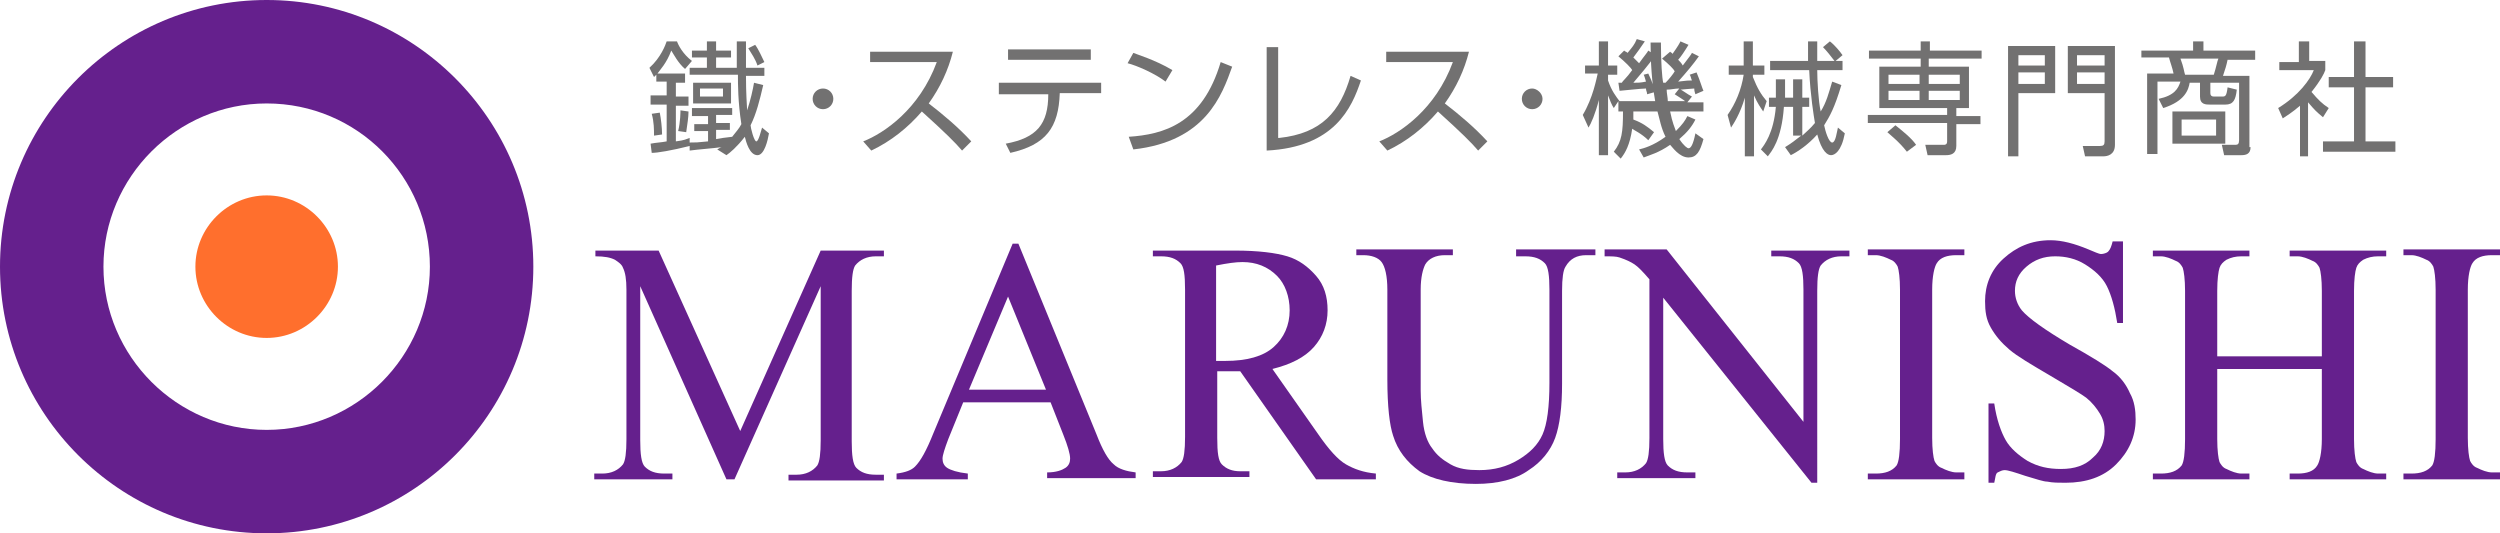
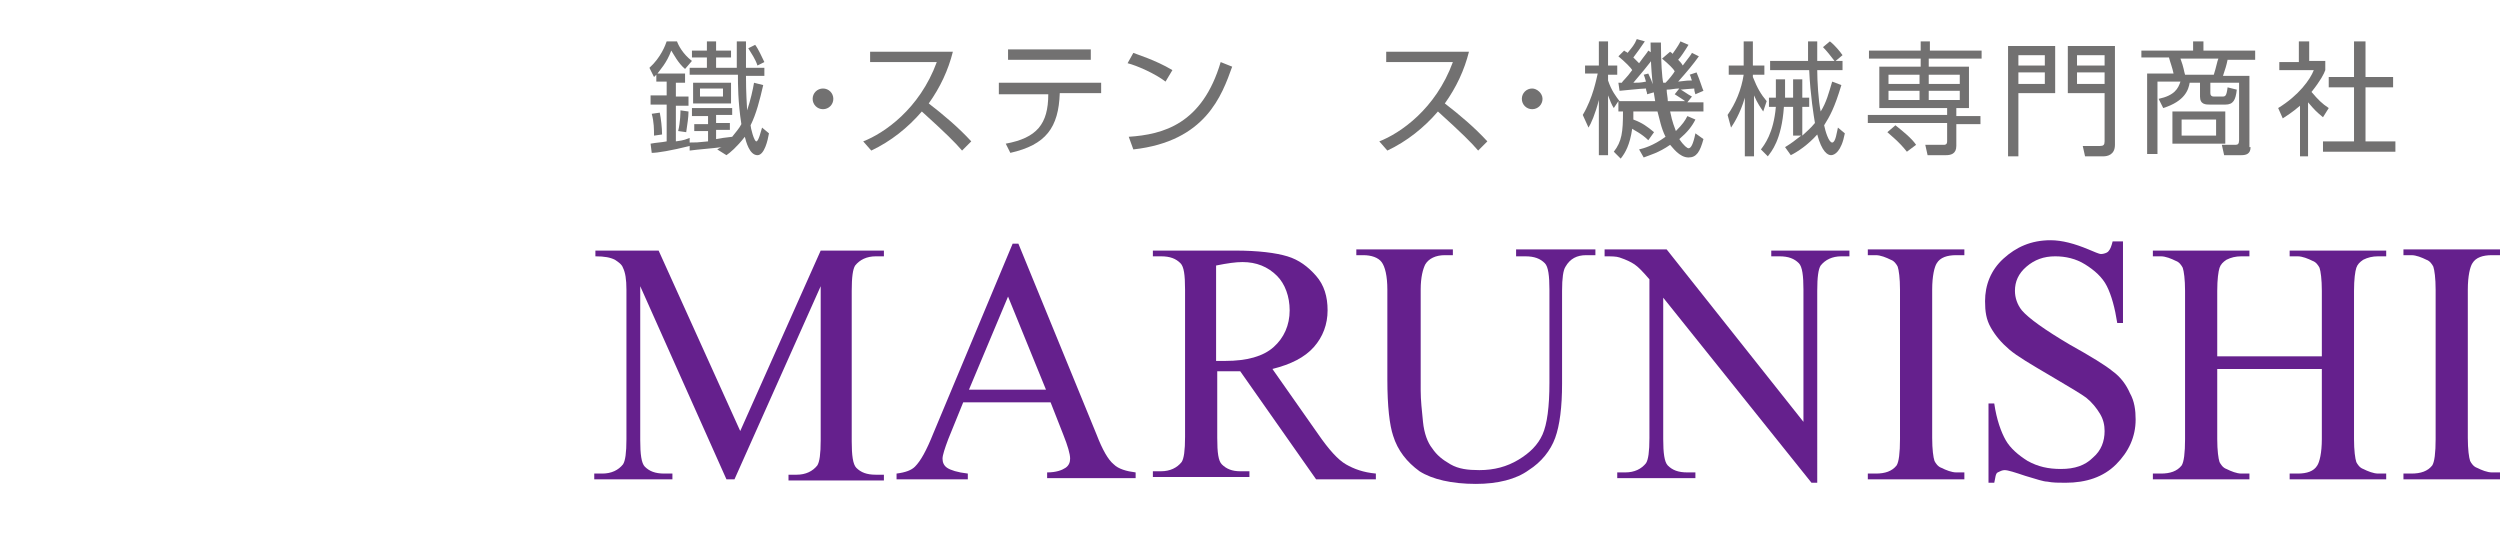
<svg xmlns="http://www.w3.org/2000/svg" version="1.1" id="レイヤー_1" x="0px" y="0px" width="217.5px" height="46.4px" viewBox="0 0 217.5 46.4" style="enable-background:new 0 0 217.5 46.4;" xml:space="preserve">
  <style type="text/css">
	.st0{fill:#727171;}
	.st1{fill:#65208D;}
	.st2{fill:#FF6F2D;}
</style>
  <g>
    <g>
      <path class="st0" d="M60,6.6V5.9h1.5V5h-1.3V4.4h1.3V3.6h0.8v0.8h1.3V5h-1.3v0.9h1.8c0-0.4,0-2,0-2.3h0.8c0,0.2,0,2,0,2.3h1.6v0.7    h-1.6c0,0.5,0,1.3,0.1,3c0.3-0.9,0.5-1.8,0.6-2.4l0.8,0.2c-0.3,1.3-0.6,2.5-1.1,3.5c0,0.2,0.3,1.4,0.5,1.4c0.2,0,0.4-0.9,0.5-1.2    l0.6,0.5c-0.1,0.6-0.4,1.9-1,1.9c-0.7,0-1-1.2-1.1-1.6c-0.7,0.9-1.3,1.4-1.6,1.6L62.4,13c0.2-0.1,0.3-0.2,0.4-0.2    c-0.7,0.1-2.1,0.2-2.8,0.3l0-0.4c-1.6,0.4-2.8,0.6-3.3,0.6l-0.1-0.8c0.5-0.1,0.9-0.1,1.4-0.2V9.1h-1.4V8.3H58V7.1h-0.9V6.5    c-0.1,0.1-0.1,0.1-0.2,0.2l-0.4-0.8c1-0.9,1.4-2,1.5-2.3h0.9c0.1,0.3,0.5,1.1,1.3,1.7L59.6,6c-0.6-0.5-1-1.3-1.2-1.6    c-0.4,1.1-1,1.7-1.2,2h2.4v0.8h-0.8v1.2h1.1v0.8h-1.1v3.1c0.8-0.1,0.9-0.2,1.2-0.3l0,0.4c0.5,0,0.7,0,1.6-0.1v-0.9h-1.2v-0.6h1.2    v-0.7h-1.4V9.4h3.5v0.6h-1.4v0.7h1.2v0.6h-1.2v0.8c0.5-0.1,0.6-0.1,1.4-0.2c0.3-0.4,0.6-0.7,0.8-1.1c-0.3-1.9-0.3-3.5-0.3-4.3H60z     M56.9,11.8c0-0.5,0-1.2-0.2-1.9l0.7-0.1c0.1,0.5,0.2,1.3,0.2,1.9L56.9,11.8z M59,11.4c0.2-0.8,0.2-1.7,0.2-1.8l0.7,0.1    c0,0.5-0.1,1.1-0.2,1.8L59,11.4z M63.6,7.2v1.8h-3.3V7.2H63.6z M62.9,7.7h-2v0.7h2V7.7z M65.9,5.7c-0.2-0.6-0.5-1-0.8-1.5l0.6-0.3    c0.3,0.4,0.6,1.1,0.8,1.5L65.9,5.7z" />
      <path class="st0" d="M72.5,8.6c0,0.5-0.4,0.9-0.9,0.9c-0.5,0-0.9-0.4-0.9-0.9c0-0.5,0.4-0.9,0.9-0.9C72.1,7.7,72.5,8.1,72.5,8.6z" />
      <path class="st0" d="M75.1,12.3c1.8-0.7,4.9-2.8,6.4-6.9h-5.8V4.5h7.2c-0.4,1.6-1.1,3.1-2.1,4.5c1.3,1,2.6,2.1,3.7,3.3l-0.8,0.8    c-0.6-0.7-1.4-1.5-3.5-3.4c-1.2,1.4-2.7,2.6-4.4,3.4L75.1,12.3z" />
      <path class="st0" d="M95.8,7.2v0.9h-3.6c-0.1,3-1.2,4.5-4.3,5.2l-0.4-0.8c2.7-0.5,3.7-1.7,3.7-4.3h-4.3V7.2H95.8z M94.9,4.3v0.9    h-7.2V4.3H94.9z" />
      <path class="st0" d="M101.4,7.1c-0.9-0.7-2.5-1.4-3.3-1.6l0.5-0.9c0.2,0.1,1.9,0.6,3.4,1.5L101.4,7.1z M98.2,11.9    c3-0.2,6.4-1.1,8-6.5l1,0.4c-0.9,2.5-2.3,6.5-8.6,7.2L98.2,11.9z" />
-       <path class="st0" d="M111.3,12c3.7-0.4,5.3-2.3,6.2-5.4l0.9,0.4c-0.8,2.4-2.3,5.8-8.2,6.1V4.1h1V12z" />
      <path class="st0" d="M120,12.3c1.8-0.7,4.9-2.8,6.4-6.9h-5.8V4.5h7.2c-0.4,1.6-1.1,3.1-2.1,4.5c1.3,1,2.6,2.1,3.7,3.3l-0.8,0.8    c-0.6-0.7-1.4-1.5-3.5-3.4c-1.2,1.4-2.7,2.6-4.4,3.4L120,12.3z" />
      <path class="st0" d="M134.2,8.6c0,0.5-0.4,0.9-0.9,0.9c-0.5,0-0.9-0.4-0.9-0.9c0-0.5,0.4-0.9,0.9-0.9    C133.7,7.7,134.2,8.1,134.2,8.6z" />
      <path class="st0" d="M145.3,4.5c0.1,0.1,0.2,0.1,0.2,0.2c0.5-0.7,0.6-0.9,0.7-1.1l0.7,0.3c-0.3,0.5-0.7,1.1-0.9,1.3    c0.1,0.1,0.3,0.3,0.4,0.5c0.6-0.8,0.7-0.9,0.8-1.1l0.6,0.3c-0.5,0.7-1,1.3-1.8,2.2c0.8-0.1,0.9-0.1,1.2-0.1    c-0.1-0.2-0.1-0.4-0.2-0.5l0.6-0.2c0.3,0.7,0.5,1.4,0.6,1.6l-0.7,0.3c-0.1-0.3-0.1-0.4-0.1-0.5c-0.2,0-1.1,0.1-1.2,0.1    c0.1,0,0.6,0.4,1,0.6l-0.4,0.5h1.4v0.8h-2.9c0.2,1,0.4,1.4,0.5,1.7c0.6-0.6,0.8-0.9,1-1.3l0.7,0.3c-0.3,0.6-0.7,1.1-1.4,1.7    c0.4,0.6,0.7,0.8,0.8,0.8c0.2,0,0.4-0.3,0.6-1.3l0.7,0.5c-0.3,1.1-0.6,1.6-1.3,1.6c-0.8,0-1.4-0.9-1.6-1.1c-1,0.7-1.8,0.9-2.3,1.1    l-0.4-0.7c0.4-0.1,1.2-0.3,2.3-1.1c-0.4-0.8-0.5-1.5-0.7-2.2h-2.1c0,0.2,0,0.3,0,0.7c0.8,0.3,1.2,0.6,1.8,1.1l-0.5,0.7    c-0.6-0.6-1.3-0.9-1.4-1c-0.2,1.4-0.6,2.1-1,2.6l-0.6-0.6c0.7-0.9,0.8-1.7,0.8-3.5h-0.4V8.8l-0.4,0.6c-0.2-0.3-0.3-0.6-0.5-1.1    v5.2h-0.8V8.7c-0.3,1.2-0.7,2.1-0.9,2.4l-0.5-1.1c0.9-1.5,1.2-3.2,1.3-3.6h-1.1V5.7h1.2V3.6h0.8v2.1h0.8v0.8h-0.8V7    c0.3,0.9,0.7,1.4,1,1.8l0,0h3.1c-0.3-1.7-0.4-3.4-0.4-5.1h0.9c0,1.7,0.1,3.1,0.2,3.5h0.2c0.3-0.3,0.7-0.8,0.8-1    c-0.1-0.2-0.5-0.6-1.1-1.1L145.3,4.5z M143.4,6.4c0.4,0.8,0.5,1.3,0.6,1.6l-0.7,0.2c0-0.2-0.1-0.3-0.1-0.5c-0.4,0-2.2,0.2-2.3,0.2    l-0.1-0.7c0.2,0,0.2,0,0.3,0c0.1-0.2,0.4-0.4,0.9-1.1c-0.1-0.2-0.6-0.7-1.2-1.2l0.5-0.5c0.1,0.1,0.2,0.1,0.3,0.2    c0.4-0.5,0.6-0.7,0.8-1.2l0.7,0.2c-0.4,0.6-0.7,1-1,1.4c0.2,0.2,0.3,0.3,0.5,0.5c0.5-0.7,0.7-0.9,0.8-1.1l0.6,0.4    c-0.5,0.8-1.5,1.9-1.9,2.4c0.4,0,0.6,0,1.1-0.1c-0.1-0.3-0.1-0.4-0.2-0.6L143.4,6.4z M146.1,7.7c-0.4,0-0.7,0.1-1.1,0.1    c0,0.3,0.1,0.7,0.1,1h1.5c-0.1-0.1-0.6-0.4-0.9-0.6L146.1,7.7z" />
      <path class="st0" d="M153.4,9.7c-0.2-0.3-0.5-0.7-0.8-1.4v5.3h-0.8V8.5c-0.4,1.4-1,2.3-1.2,2.6l-0.3-1.1c0.7-1,1.2-2.2,1.4-3.5    h-1.3V5.7h1.3V3.6h0.8v2.1h1v0.8h-1v0.2c0.4,1,0.7,1.5,1.2,2.1L153.4,9.7z M155.2,9.3c-0.2,2.9-1.1,3.9-1.4,4.3l-0.6-0.6    c0.3-0.4,1.1-1.4,1.3-3.7h-0.6V8.5h0.6V6.9h0.8v1.6h0.7V6.9h0.8v1.6h0.6v0.8h-0.6v2.5c0.3-0.3,0.7-0.6,1.1-1.1    c-0.1-0.6-0.4-2.4-0.5-4.6H154V5.3h3.3c0-0.6,0-1.6,0-1.7h0.8c0,0.3,0,1.4,0,1.7h1.5c-0.3-0.4-0.7-0.9-1-1.2l0.6-0.5    c0.4,0.3,0.9,0.9,1.1,1.2l-0.6,0.5h0.6v0.8h-2.2c0,0.9,0.1,2.7,0.3,3.6c0.5-0.8,0.7-1.6,1-2.6l0.8,0.3c-0.6,2-1,2.7-1.5,3.5    c0.1,0.5,0.4,1.5,0.7,1.5c0.3,0,0.4-0.9,0.5-1.3l0.6,0.5c-0.3,1.6-0.9,1.9-1.2,1.9c-0.3,0-0.8-0.3-1.2-1.8    c-0.8,0.9-1.7,1.5-2.3,1.8l-0.5-0.7c0.5-0.3,0.9-0.6,1.4-1h-0.7V9.3H155.2z" />
      <path class="st0" d="M172.3,5.1h-4.5v0.7h3.5v3.6h-1.1v0.7h2.1v0.7h-2.1v1.9c0,0.7-0.5,0.8-0.9,0.8h-1.6l-0.2-0.9l1.6,0    c0.1,0,0.3,0,0.3-0.3v-1.6h-6.9v-0.7h6.9V9.4h-5.9V5.8h3.6V5.1h-4.5V4.4h4.5V3.6h0.8v0.8h4.5V5.1z M165.9,13.2    c-0.7-0.9-1.5-1.5-1.7-1.7l0.7-0.6c0.5,0.4,1.4,1.1,1.8,1.7L165.9,13.2z M167,6.5h-2.7v0.8h2.7V6.5z M167,7.9h-2.7v0.8h2.7V7.9z     M170.5,6.5h-2.7v0.8h2.7V6.5z M170.5,7.9h-2.7v0.8h2.7V7.9z" />
      <path class="st0" d="M178.8,4v4.1h-3.2v5.5h-0.9V4H178.8z M175.6,4.8v0.9h2.3V4.8H175.6z M175.6,6.3v1h2.3v-1H175.6z M184,12.6    c0,0.9-0.7,1-1,1h-1.6l-0.2-0.9l1.5,0c0.3,0,0.4-0.1,0.4-0.4V8.1h-3.2V4h4.1V12.6z M180.7,4.8v0.9h2.4V4.8H180.7z M180.7,6.3v1    h2.4v-1H180.7z" />
      <path class="st0" d="M195.8,12.8c0,0.6-0.4,0.7-0.8,0.7h-1.5l-0.2-0.9l1.2,0c0.2,0,0.3-0.1,0.3-0.4V7.2h-2.5v0.9    c0,0.2,0.1,0.3,0.3,0.3h0.7c0.3,0,0.4,0,0.5-0.8l0.8,0.2c-0.1,0.9-0.3,1.3-1,1.3h-1.3c-0.4,0-0.9,0-0.9-0.7V7.2h-0.9    c-0.1,0.6-0.4,1.6-2.3,2.2l-0.4-0.8c1.4-0.3,1.7-0.9,1.9-1.5h-2v6.3h-0.9v-7h2.3c-0.1-0.5-0.3-1-0.4-1.4h-2.4V4.4h4.5V3.6h0.9v0.8    h4.5v0.8h-2.4c-0.1,0.5-0.2,0.8-0.4,1.4h2.3V12.8z M193.6,12.5H189V9.7h4.6V12.5z M192.6,6.5c0.2-0.6,0.3-1.2,0.4-1.4h-3.3    c0.3,0.8,0.3,1.1,0.4,1.4H192.6z M192.8,10.4h-3v1.4h3V10.4z" />
      <path class="st0" d="M201,13.6h-0.9V9.2c-0.7,0.6-1.2,0.9-1.5,1.1l-0.4-0.9c1.8-1.1,2.8-2.5,3.1-3.3h-3V5.4h1.7V3.6h0.9v1.7h1.4    v0.8c-0.1,0.3-0.4,0.9-1.2,1.9c0.6,0.7,0.9,1,1.5,1.4l-0.5,0.8c-0.6-0.5-0.7-0.6-1.3-1.3V13.6z M205.8,3.6v3.1h2.4v0.9h-2.4v4.7    h2.6v0.9h-6.3v-0.9h2.7V7.6h-2.2V6.7h2.2V3.6H205.8z" />
    </g>
    <g>
      <g>
        <path class="st1" d="M63.2,41.7l-7.5-16.8v13.4c0,1.2,0.1,2,0.4,2.3c0.4,0.4,0.9,0.6,1.7,0.6h0.7v0.5h-6.8v-0.5h0.7     c0.8,0,1.4-0.3,1.8-0.8c0.2-0.3,0.3-1,0.3-2.2V25.2c0-0.9-0.1-1.5-0.3-1.9c-0.1-0.3-0.4-0.5-0.7-0.7c-0.4-0.2-0.9-0.3-1.7-0.3     v-0.5h5.5l7.1,15.7l7-15.7h5.5v0.5h-0.7c-0.8,0-1.4,0.3-1.8,0.8c-0.2,0.3-0.3,1-0.3,2.2v13.1c0,1.2,0.1,2,0.4,2.3     c0.4,0.4,0.9,0.6,1.7,0.6h0.7v0.5h-8.3v-0.5h0.7c0.8,0,1.4-0.3,1.8-0.8c0.2-0.3,0.3-1,0.3-2.2V24.9l-7.5,16.8H63.2z" />
        <path class="st1" d="M91.4,35h-7.6l-1.3,3.2c-0.3,0.8-0.5,1.4-0.5,1.7c0,0.3,0.1,0.6,0.4,0.8c0.3,0.2,0.9,0.4,1.8,0.5v0.5h-6.2     v-0.5c0.8-0.1,1.3-0.3,1.6-0.6c0.5-0.5,1-1.4,1.6-2.9l6.9-16.5h0.5l6.8,16.6c0.5,1.3,1,2.2,1.5,2.6c0.4,0.4,1.1,0.6,1.9,0.7v0.5     h-7.7v-0.5c0.8,0,1.3-0.2,1.6-0.4c0.3-0.2,0.4-0.5,0.4-0.8c0-0.4-0.2-1.1-0.6-2.1L91.4,35z M91,33.9l-3.3-8.1l-3.4,8.1H91z" />
        <path class="st1" d="M119.7,41.7h-5.2l-6.6-9.4c-0.5,0-0.9,0-1.2,0c-0.1,0-0.3,0-0.4,0c-0.1,0-0.3,0-0.4,0v5.8     c0,1.3,0.1,2,0.4,2.3c0.4,0.4,0.9,0.6,1.6,0.6h0.8v0.5h-8.4v-0.5h0.7c0.8,0,1.4-0.3,1.8-0.8c0.2-0.3,0.3-1,0.3-2.2V25.2     c0-1.3-0.1-2-0.4-2.3c-0.4-0.4-0.9-0.6-1.7-0.6h-0.7v-0.5h7.1c2.1,0,3.6,0.2,4.6,0.5c1,0.3,1.8,0.9,2.5,1.7c0.7,0.8,1,1.8,1,3     c0,1.2-0.4,2.3-1.2,3.2s-2,1.5-3.6,1.9l4,5.7c0.9,1.3,1.7,2.2,2.4,2.6c0.7,0.4,1.5,0.7,2.6,0.8V41.7z M105.8,31.4     c0.2,0,0.3,0,0.5,0c0.1,0,0.2,0,0.3,0c1.9,0,3.3-0.4,4.2-1.2c0.9-0.8,1.4-1.9,1.4-3.2c0-1.2-0.4-2.3-1.1-3     c-0.8-0.8-1.8-1.2-3-1.2c-0.6,0-1.3,0.1-2.3,0.3V31.4z" />
        <path class="st1" d="M131.9,22.2v-0.5h6.9v0.5H138c-0.8,0-1.4,0.3-1.8,1c-0.2,0.3-0.3,1-0.3,2.1v8.1c0,2-0.2,3.6-0.6,4.7     c-0.4,1.1-1.2,2.1-2.3,2.8c-1.1,0.8-2.7,1.2-4.6,1.2c-2.1,0-3.8-0.4-4.9-1.1c-1.1-0.8-1.9-1.8-2.3-3.1c-0.3-0.9-0.5-2.5-0.5-4.9     v-7.8c0-1.2-0.2-2-0.5-2.4c-0.3-0.4-0.9-0.6-1.6-0.6H118v-0.5h8.4v0.5h-0.7c-0.8,0-1.4,0.3-1.7,0.8c-0.2,0.4-0.4,1.1-0.4,2.2V34     c0,0.8,0.1,1.7,0.2,2.7c0.1,1,0.4,1.8,0.8,2.3c0.4,0.6,0.9,1,1.6,1.4c0.7,0.4,1.5,0.5,2.5,0.5c1.3,0,2.4-0.3,3.4-0.9     c1-0.6,1.7-1.3,2.1-2.2c0.4-0.9,0.6-2.4,0.6-4.5v-8.1c0-1.2-0.1-2-0.4-2.3c-0.4-0.4-0.9-0.6-1.7-0.6H131.9z" />
        <path class="st1" d="M139.7,21.7h5.3l11.9,15V25.2c0-1.2-0.1-2-0.4-2.3c-0.4-0.4-0.9-0.6-1.7-0.6h-0.7v-0.5h6.8v0.5h-0.7     c-0.8,0-1.4,0.3-1.8,0.8c-0.2,0.3-0.3,1-0.3,2.2V42h-0.5l-12.9-16.1v12.3c0,1.2,0.1,2,0.4,2.3c0.4,0.4,0.9,0.6,1.7,0.6h0.7v0.5     h-6.8v-0.5h0.7c0.8,0,1.4-0.3,1.8-0.8c0.2-0.3,0.3-1,0.3-2.2V24.3c-0.6-0.7-1-1.1-1.3-1.3c-0.3-0.2-0.7-0.4-1.3-0.6     c-0.3-0.1-0.7-0.1-1.3-0.1V21.7z" />
        <path class="st1" d="M170.9,41.2v0.5h-8.4v-0.5h0.7c0.8,0,1.4-0.2,1.8-0.7c0.2-0.3,0.3-1.1,0.3-2.3V25.2c0-1-0.1-1.7-0.2-2     c-0.1-0.2-0.3-0.5-0.6-0.6c-0.4-0.2-0.9-0.4-1.3-0.4h-0.7v-0.5h8.4v0.5h-0.7c-0.8,0-1.4,0.2-1.7,0.7c-0.2,0.3-0.4,1.1-0.4,2.3     v12.9c0,1,0.1,1.7,0.2,2c0.1,0.2,0.3,0.5,0.6,0.6c0.4,0.2,0.9,0.4,1.3,0.4H170.9z" />
        <path class="st1" d="M184.7,21.2v6.9h-0.5c-0.2-1.3-0.5-2.4-0.9-3.2c-0.4-0.8-1.1-1.4-1.9-1.9c-0.8-0.5-1.7-0.7-2.6-0.7     c-1,0-1.8,0.3-2.5,0.9c-0.7,0.6-1,1.3-1,2.1c0,0.6,0.2,1.2,0.6,1.7c0.6,0.7,2,1.7,4.2,3c1.8,1,3.1,1.8,3.7,2.3     c0.7,0.5,1.2,1.2,1.5,1.9c0.4,0.7,0.5,1.5,0.5,2.3c0,1.5-0.6,2.8-1.7,3.9c-1.1,1.1-2.6,1.6-4.4,1.6c-0.6,0-1.1,0-1.6-0.1     c-0.3,0-0.9-0.2-1.9-0.5c-0.9-0.3-1.5-0.5-1.8-0.5c-0.2,0-0.4,0.1-0.6,0.2s-0.2,0.5-0.3,0.9h-0.5v-6.9h0.5c0.2,1.4,0.6,2.5,1,3.2     c0.4,0.7,1.1,1.3,1.9,1.8c0.9,0.5,1.8,0.7,2.9,0.7c1.2,0,2.1-0.3,2.8-1c0.7-0.6,1-1.4,1-2.3c0-0.5-0.1-1-0.4-1.5     c-0.3-0.5-0.7-1-1.2-1.4c-0.4-0.3-1.4-0.9-3.1-1.9c-1.7-1-2.9-1.7-3.6-2.3c-0.7-0.6-1.2-1.2-1.6-1.9c-0.4-0.7-0.5-1.4-0.5-2.3     c0-1.4,0.5-2.7,1.6-3.7c1.1-1,2.4-1.6,4.1-1.6c1,0,2.1,0.3,3.3,0.8c0.5,0.2,0.9,0.4,1.1,0.4c0.2,0,0.5-0.1,0.6-0.2     c0.2-0.2,0.3-0.5,0.4-0.9H184.7z" />
        <path class="st1" d="M192.9,31h9.1v-5.7c0-1-0.1-1.7-0.2-2c-0.1-0.2-0.3-0.5-0.6-0.6c-0.4-0.2-0.9-0.4-1.3-0.4h-0.7v-0.5h8.4v0.5     h-0.7c-0.5,0-0.9,0.1-1.3,0.3c-0.3,0.2-0.5,0.4-0.6,0.7c-0.1,0.3-0.2,1-0.2,2v12.9c0,1,0.1,1.7,0.2,2c0.1,0.2,0.3,0.5,0.6,0.6     c0.4,0.2,0.9,0.4,1.3,0.4h0.7v0.5h-8.4v-0.5h0.7c0.8,0,1.4-0.2,1.7-0.7c0.2-0.3,0.4-1.1,0.4-2.3v-6.1h-9.1v6.1c0,1,0.1,1.7,0.2,2     c0.1,0.2,0.3,0.5,0.6,0.6c0.4,0.2,0.9,0.4,1.3,0.4h0.7v0.5h-8.4v-0.5h0.7c0.8,0,1.4-0.2,1.8-0.7c0.2-0.3,0.3-1.1,0.3-2.3V25.3     c0-1-0.1-1.7-0.2-2c-0.1-0.2-0.3-0.5-0.6-0.6c-0.4-0.2-0.9-0.4-1.3-0.4h-0.7v-0.5h8.4v0.5H195c-0.5,0-0.9,0.1-1.3,0.3     c-0.3,0.2-0.5,0.4-0.6,0.7c-0.1,0.3-0.2,1-0.2,2V31z" />
        <path class="st1" d="M217.5,41.2v0.5h-8.4v-0.5h0.7c0.8,0,1.4-0.2,1.8-0.7c0.2-0.3,0.3-1.1,0.3-2.3V25.2c0-1-0.1-1.7-0.2-2     c-0.1-0.2-0.3-0.5-0.6-0.6c-0.4-0.2-0.9-0.4-1.3-0.4h-0.7v-0.5h8.4v0.5h-0.7c-0.8,0-1.4,0.2-1.7,0.7c-0.2,0.3-0.4,1.1-0.4,2.3     v12.9c0,1,0.1,1.7,0.2,2c0.1,0.2,0.3,0.5,0.6,0.6c0.4,0.2,0.9,0.4,1.3,0.4H217.5z" />
      </g>
-       <path class="st1" d="M46.4,23.2C46.4,36,36,46.4,23.2,46.4C10.4,46.4,0,36,0,23.2C0,10.4,10.4,0,23.2,0C36,0,46.4,10.4,46.4,23.2z     M23.2,9C15.4,9,9,15.4,9,23.2c0,7.8,6.4,14.2,14.2,14.2c7.8,0,14.2-6.4,14.2-14.2C37.4,15.4,31.1,9,23.2,9z" />
-       <path class="st2" d="M29.4,23.2c0,3.4-2.8,6.2-6.2,6.2c-3.4,0-6.2-2.8-6.2-6.2s2.8-6.2,6.2-6.2C26.6,17,29.4,19.8,29.4,23.2z" />
    </g>
  </g>
</svg>